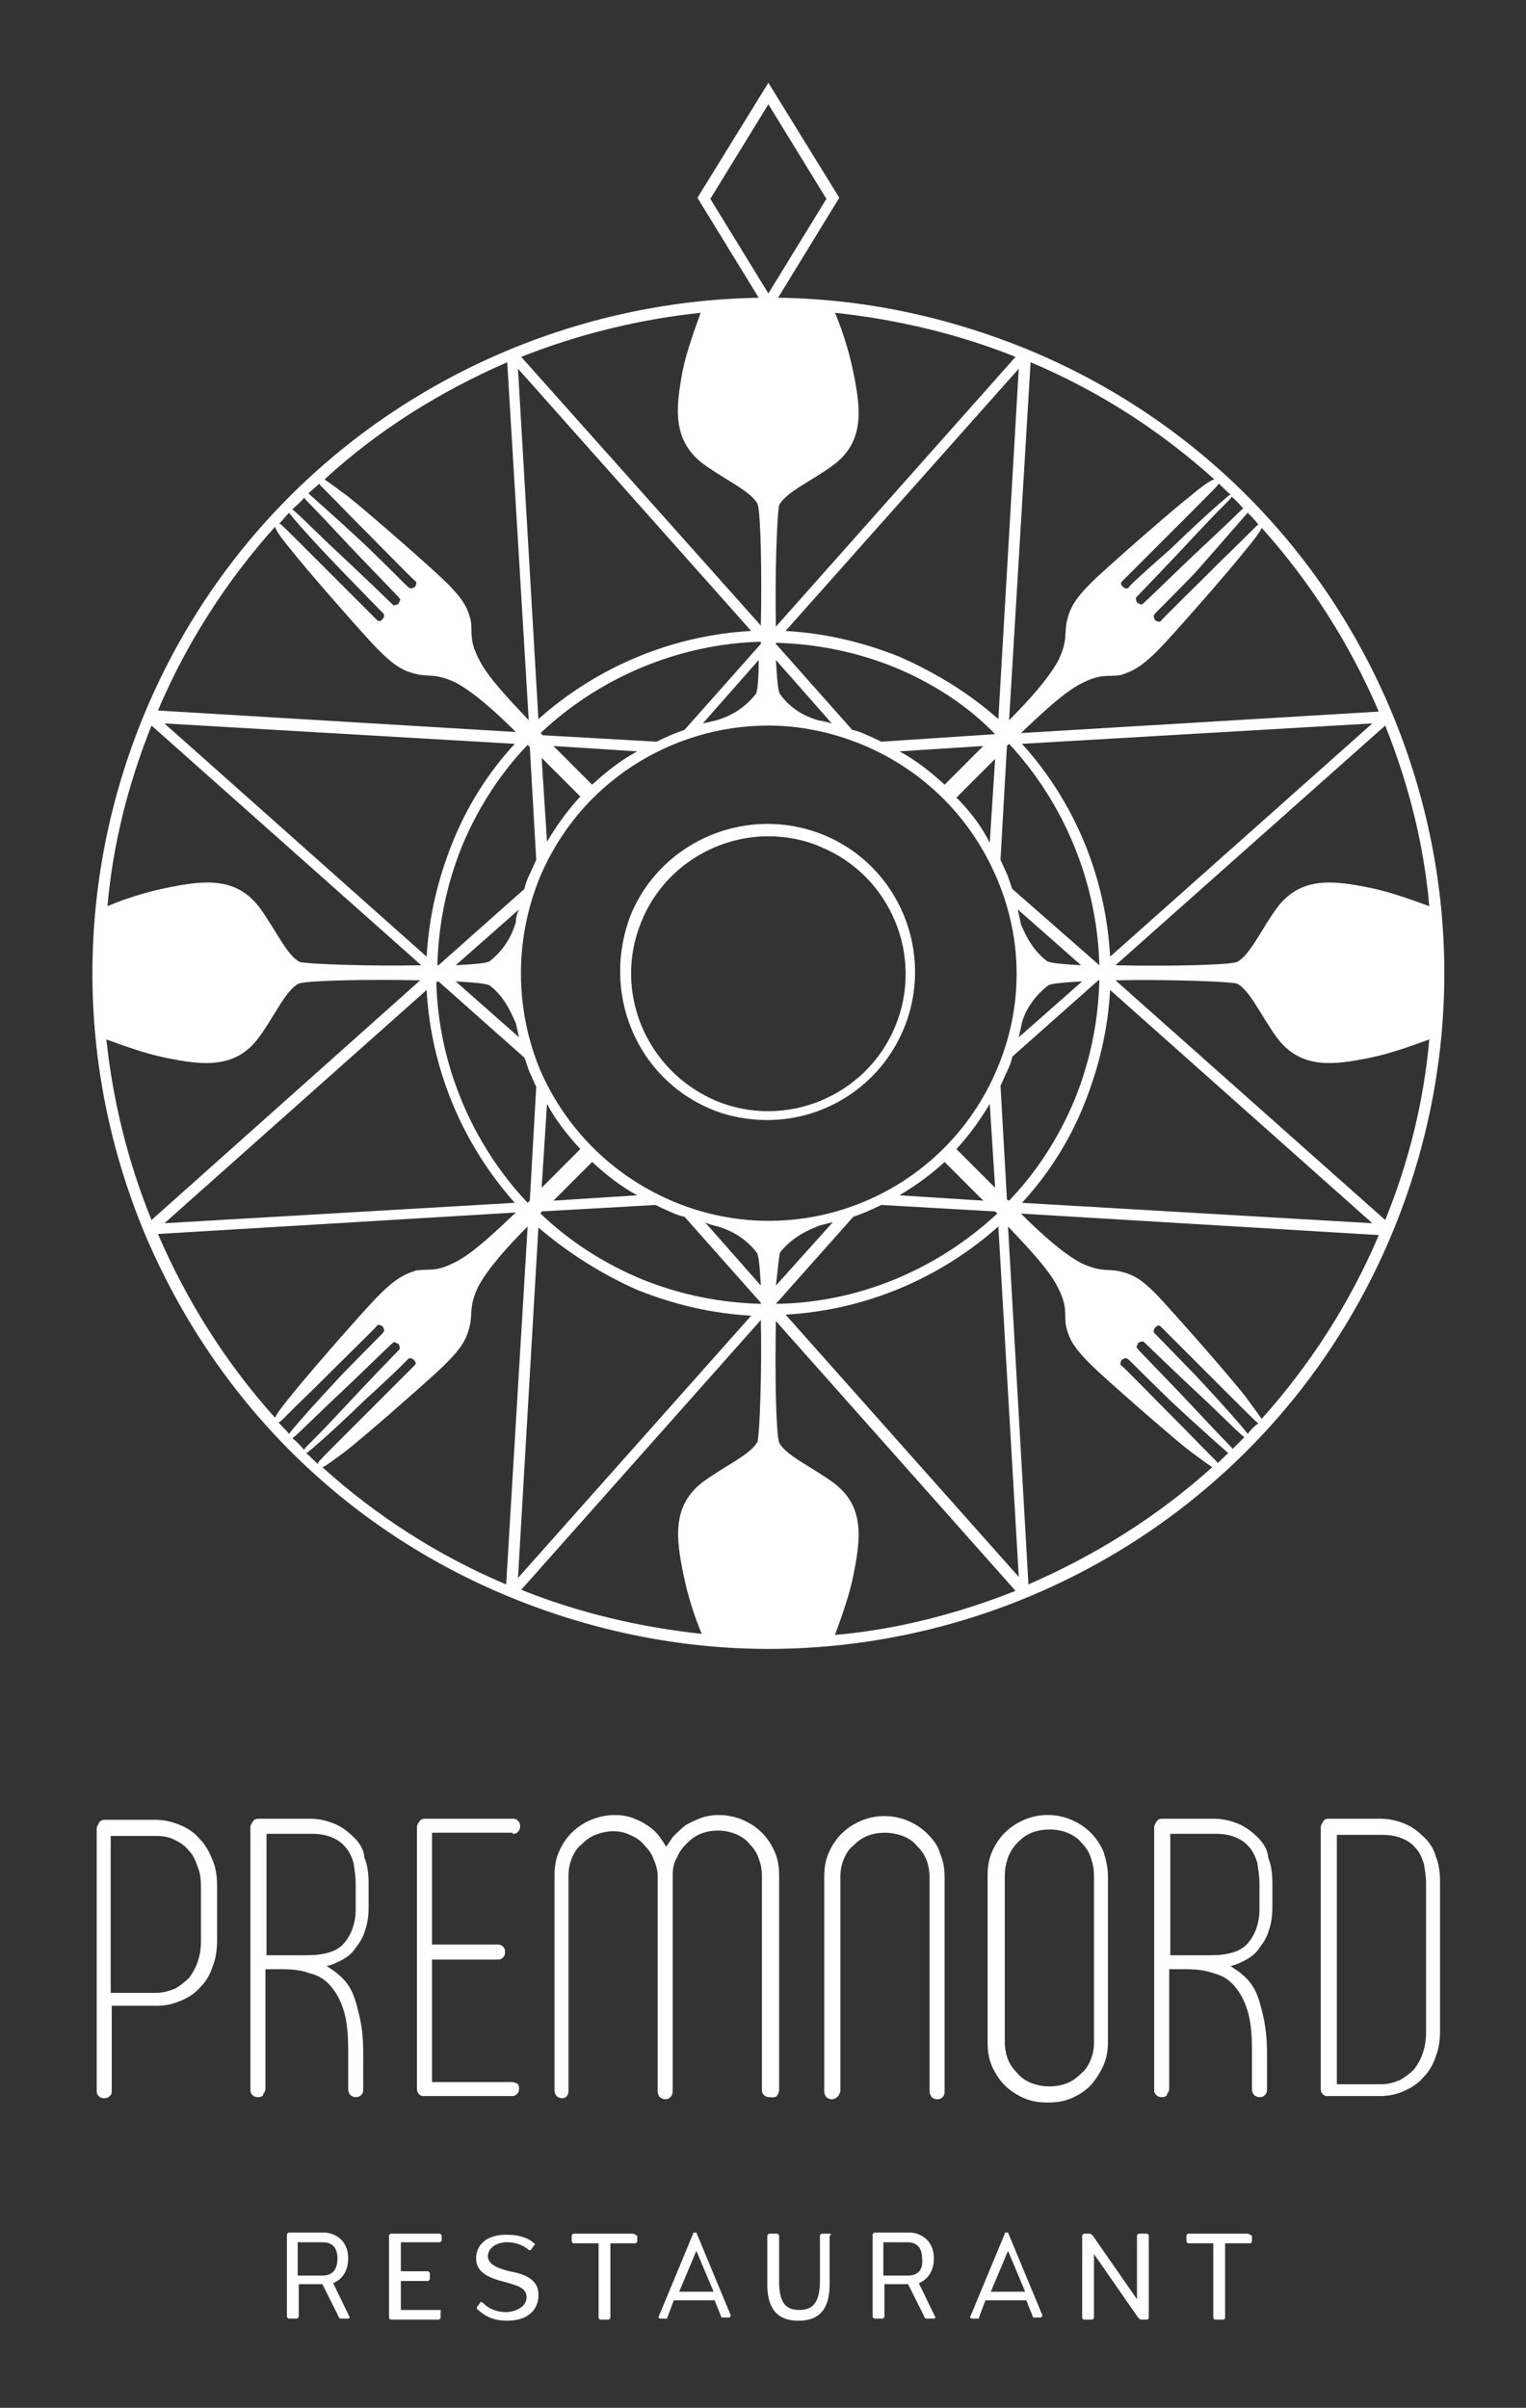
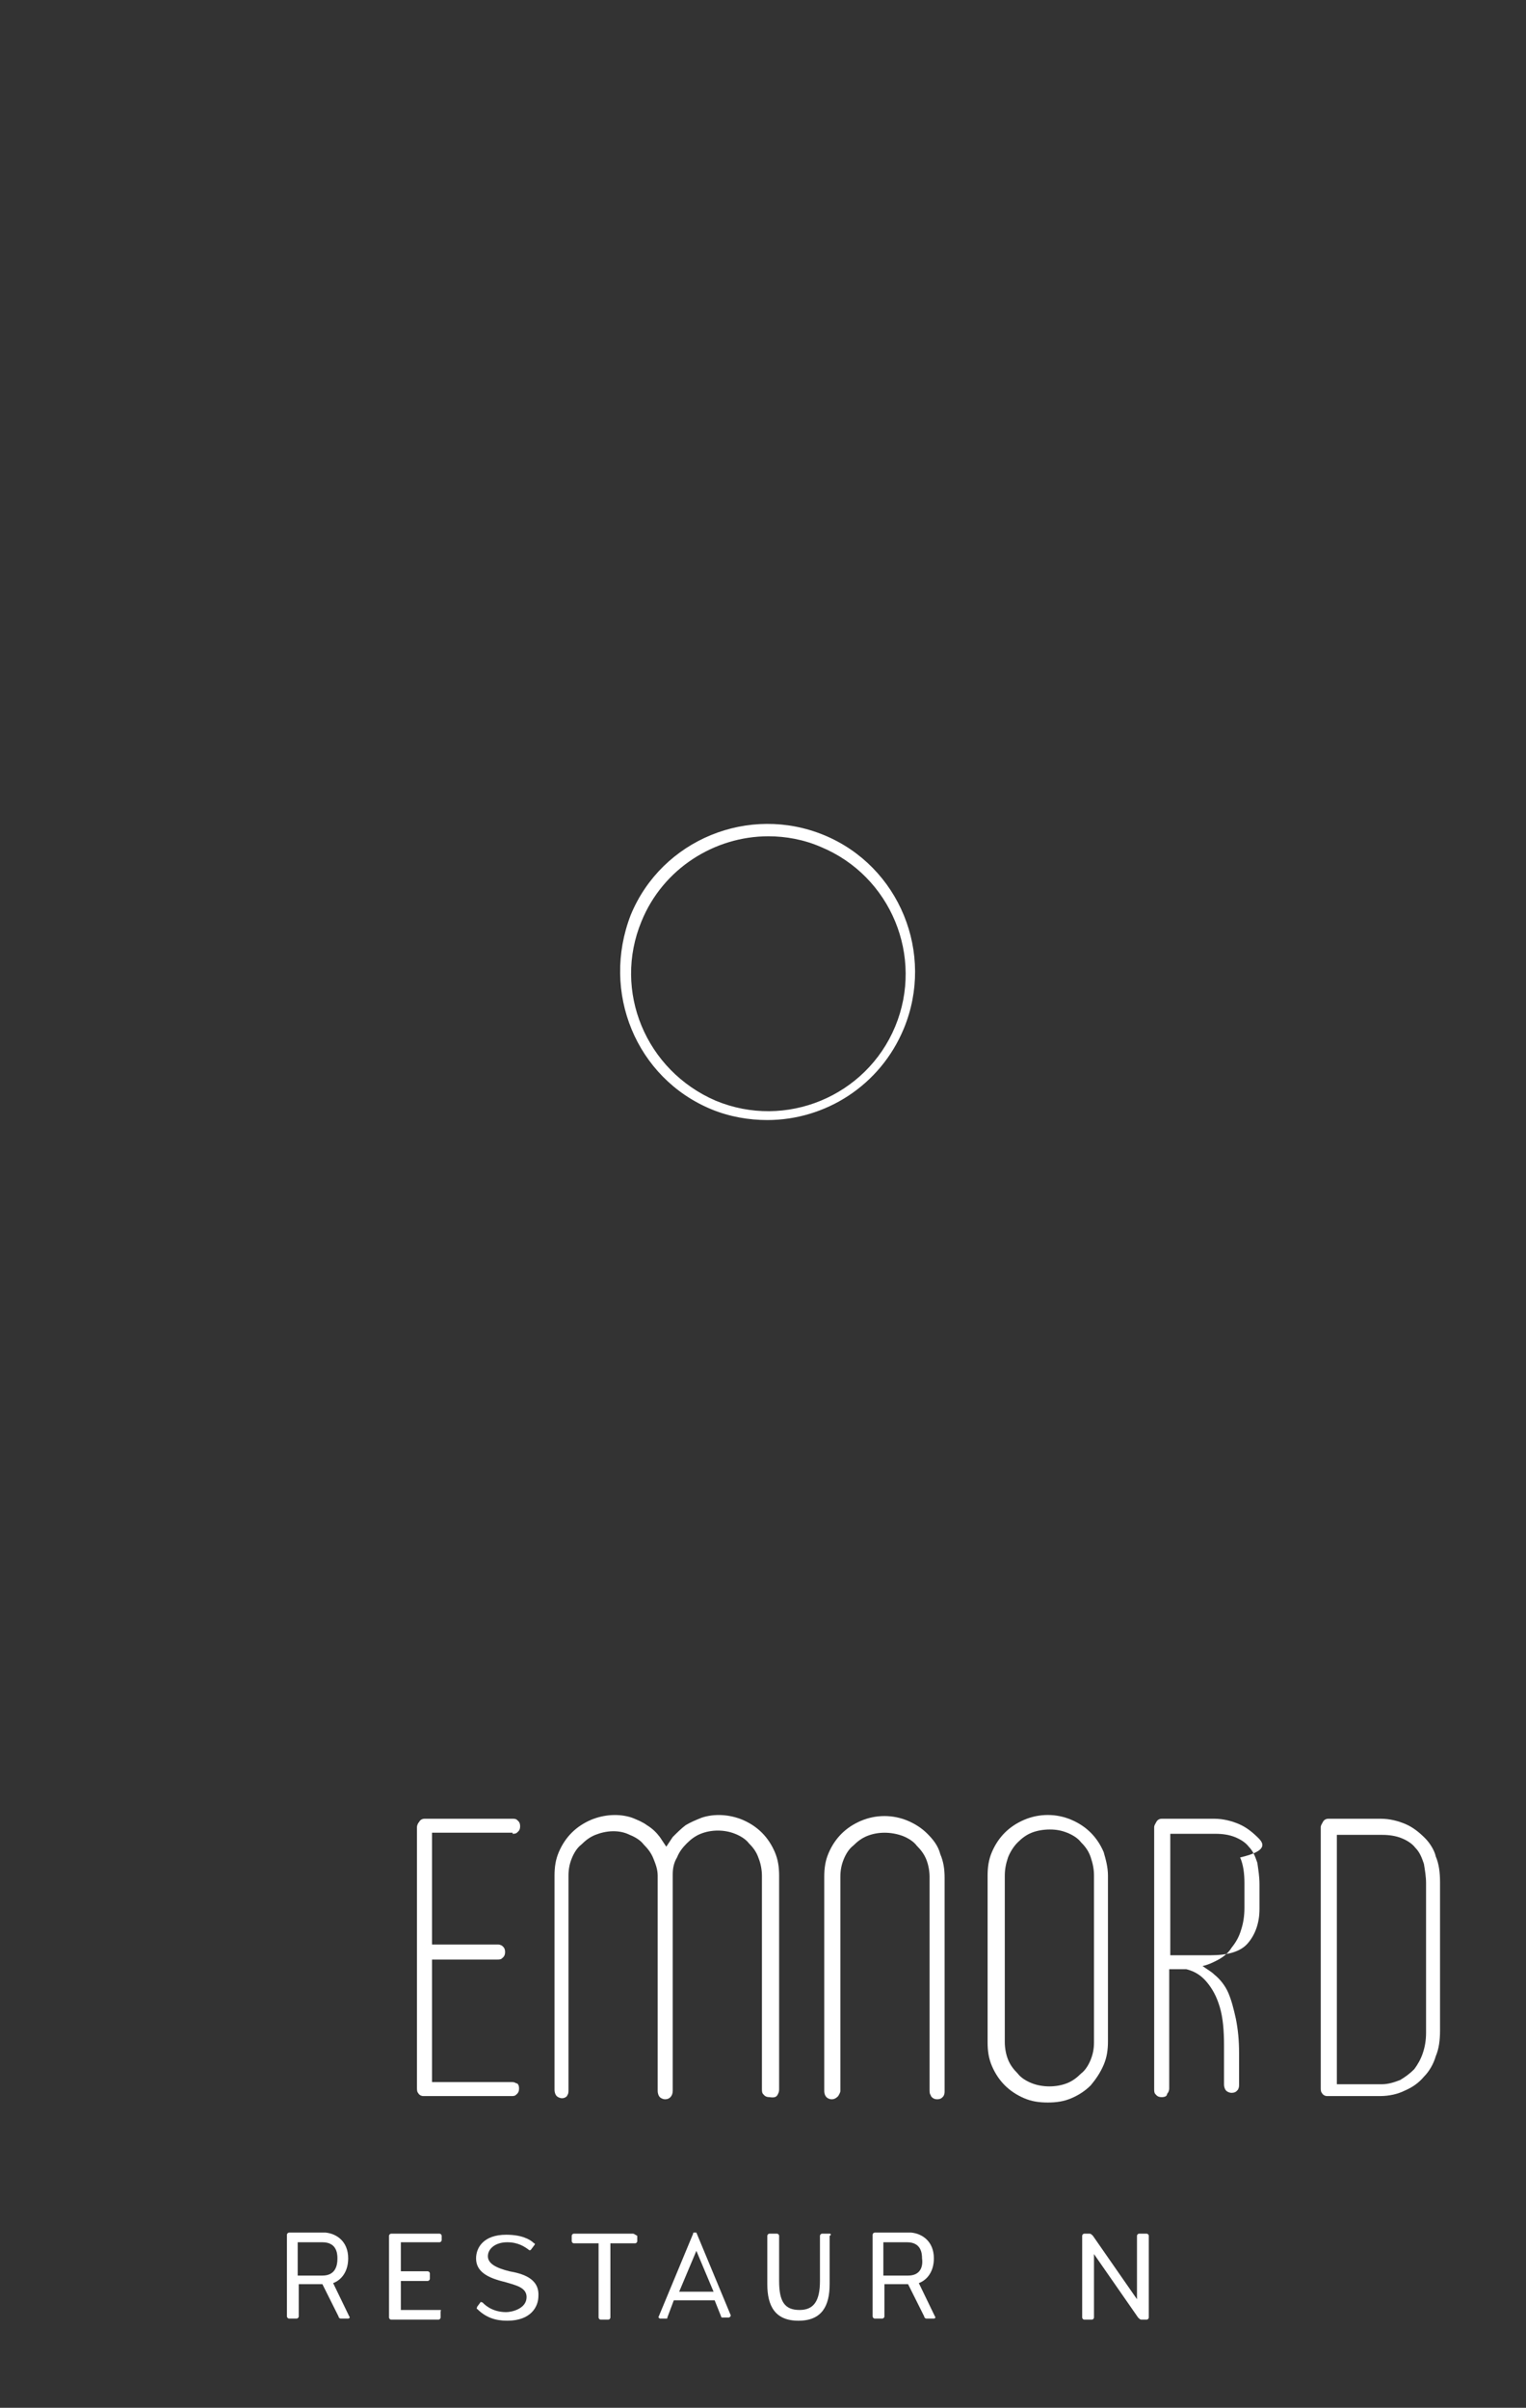
<svg xmlns="http://www.w3.org/2000/svg" version="1.1" id="logo" x="0px" y="0px" viewBox="0 0 142 224" style="enable-background:new 0 0 142 224;" xml:space="preserve">
  <rect x="0" y="0" width="142" height="224" fill="#333333" stroke="none" />
  <g id="illus">
    <path style="fill:#FFFFFF;" d="M66.2,103.2c1.7,0.7,3.5,1,5.2,1c5.4,0,10.5-3.2,12.7-8.5c2.9-7-0.4-15.1-7.4-18s-15.1,0.4-18,7.4   C55.9,92.3,59.2,100.3,66.2,103.2 M59.7,85.7c2-4.9,6.8-7.9,11.8-7.9c1.6,0,3.3,0.3,4.9,1c6.5,2.7,9.6,10.2,6.9,16.7   c-2.7,6.5-10.2,9.6-16.7,6.9C60.1,99.6,57,92.2,59.7,85.7" />
-     <path style="fill:#FFFFFF;" d="M47.5,148.6c7.8,3.2,16,4.8,24,4.8c24.7,0,48.1-14.6,58.1-38.8c6.4-15.5,6.4-32.6,0-48.1   c-6.4-15.5-18.5-27.6-34-34c-7.6-3.1-15.4-4.7-23.2-4.8l5.7-9.3L71.5,7.7l-6.6,10.7l5.7,9.3c-24.3,0.4-47.3,14.9-57.2,38.8   C7,82,7,99.1,13.4,114.6C19.9,130.1,31.9,142.2,47.5,148.6 M26.9,47.7c0.1,0.2,1.9,2.3,5,5.5s3.6,3.7,3.8,3.9   c0.1,0.2,0,0.4-0.1,0.5s-0.3,0.3-0.5,0.1c-0.1-0.1-2.9-2.9-5.8-5.8c-2.9-2.9-3.1-3.1-3.3-3.2l0,0C26.3,48.4,26.6,48,26.9,47.7    M27.2,51.3c1.1,1.4,5,5.9,7.2,8.3c2.2,2.4,3.1,2.8,4.3,3.1s1.8-0.1,3.7,0.8c1.7,0.9,3.8,2.8,5.6,4.6l-33.3-2   c2.7-6.4,6.5-12.2,10.9-17.1C25.7,49.4,26.2,50.1,27.2,51.3 M116.1,47.7c0.3,0.3,0.7,0.7,1,1.1l0,0c-0.2,0.1-0.4,0.4-3.3,3.2   c-2.9,2.9-5.7,5.6-5.8,5.8c-0.1,0.1-0.4,0-0.5-0.1s-0.2-0.4-0.1-0.5c0.1-0.2,0.7-0.7,3.8-3.9C114.2,49.9,116,47.8,116.1,47.7   L116.1,47.7 M108.6,59.6c2.2-2.4,6.1-6.9,7.2-8.3c1-1.2,1.5-1.9,1.6-2.2c4.5,5,8.2,10.8,10.9,17.1l-33.3,2c1.9-1.8,4-3.8,5.6-4.6   c1.9-1,2.5-0.6,3.7-0.8C105.5,62.4,106.4,62,108.6,59.6 M26.9,133.4c-0.3-0.4-0.7-0.7-1-1.1H26c0.2-0.1,0.4-0.4,3.3-3.2   c2.9-2.9,5.7-5.6,5.8-5.8c0.1-0.1,0.4,0,0.5,0.1s0.2,0.4,0.1,0.5c-0.1,0.2-0.7,0.7-3.8,3.9C28.8,131.1,27,133.2,26.9,133.4   L26.9,133.4 M34.4,121.4c-2.2,2.4-6.1,6.9-7.2,8.3c-1,1.2-1.5,1.9-1.6,2.2c-4.5-5-8.2-10.8-10.9-17.1l33.3-2   c-1.9,1.8-4,3.8-5.6,4.6c-1.9,1-2.5,0.6-3.7,0.8C37.5,118.6,36.6,119,34.4,121.4 M89,74.2l3.6-3.6l-0.5,7.8   C91.3,76.8,90.2,75.4,89,74.2 M87.9,73c-1.3-1.2-2.7-2.3-4.2-3.1l7.8-0.5L87.9,73z M92.6,68.3L82,69c-0.4-0.2-0.8-0.4-1.3-0.6   c-0.4-0.2-0.9-0.4-1.4-0.5l-7.1-8v-0.1l0,0c3.7,0.1,7.4,0.8,11.1,2.3C86.9,63.6,90.1,65.7,92.6,68.3L92.6,68.3z M70.3,64.6   c-1.2,1.5-2.6,2.1-3.6,2.4c-0.4,0.1-0.8,0.2-1.3,0.3l5.2-5.9C70.6,63.1,70.5,64.4,70.3,64.6 M76.1,67c-1-0.3-2.4-0.9-3.5-2.4   c-0.2-0.2-0.3-1.5-0.4-3.2l5.2,5.9C77.1,67.2,76.6,67.1,76.1,67 M70.8,59.9l-7.1,8c-0.9,0.3-1.8,0.7-2.6,1.1l-10.6-0.6l-0.2-0.2   c5.5-5.2,12.9-8.3,20.5-8.5C70.8,59.8,70.8,59.8,70.8,59.9 M55.1,73l-3.6-3.6l7.8,0.5C57.8,70.7,56.4,71.8,55.1,73 M54,74.1   c-1.2,1.3-2.2,2.7-3.1,4.2l-0.5-7.8L54,74.1z M50.2,81.7c3.7-8.9,12.3-14.2,21.3-14.2c2.9,0,5.9,0.6,8.8,1.8   c5.7,2.4,10.1,6.8,12.5,12.5s2.4,11.9,0,17.6c-4.9,11.7-18.3,17.3-30.1,12.4c-5.7-2.4-10.1-6.8-12.5-12.4   C47.9,93.7,47.9,87.4,50.2,81.7 M95.1,95.1c0.3-1,1-2.3,2.4-3.4c0.2-0.2,1.5-0.3,3.2-0.4l-5.9,5.2C94.9,96.1,95,95.6,95.1,95.1    M97.4,89.4c-1.4-1.1-2-2.5-2.4-3.4c-0.1-0.5-0.2-1-0.3-1.4l5.9,5.2C98.9,89.7,97.7,89.6,97.4,89.4 M54,106.9l-3.6,3.6l0.5-7.8   C51.7,104.2,52.8,105.6,54,106.9 M55.1,108.1c1.3,1.2,2.7,2.3,4.2,3.1l-7.8,0.5L55.1,108.1z M50.4,112.7l10.6-0.6   c0.4,0.2,0.8,0.4,1.3,0.6c0.4,0.2,0.9,0.4,1.4,0.5l7.1,8c0,0.1,0,0.1,0,0.1l0,0c-3.7-0.1-7.4-0.8-11.1-2.3   c-3.6-1.5-6.8-3.6-9.4-6.1L50.4,112.7z M72.6,116.5c1.2-1.5,2.7-2.1,3.7-2.5c0.4-0.1,0.8-0.2,1.2-0.3l-5.3,5.9   C72.4,117.9,72.5,116.7,72.6,116.5 M66.8,114.1c1,0.3,2.4,0.9,3.6,2.4c0.2,0.2,0.3,1.4,0.4,3.1l-5.2-5.9   C65.9,113.9,66.4,114,66.8,114.1 M72.2,121.3L72.2,121.3l7.2-8.1c0.9-0.3,1.8-0.7,2.6-1.1l10.6,0.6l0.2,0.2   C87.2,118.1,79.9,121.2,72.2,121.3L72.2,121.3z M87.9,108.1l3.6,3.6l-7.8-0.5C85.2,110.3,86.6,109.3,87.9,108.1 M89,106.9   c1.2-1.3,2.2-2.7,3.1-4.2l0.5,7.8L89,106.9z M48,95.2c0.1,0.4,0.2,0.9,0.3,1.3l-5.9-5.2c1.7,0.1,2.9,0.2,3.2,0.4   C47,92.8,47.6,94.3,48,95.2 M48,85.8c-0.3,1-0.9,2.4-2.4,3.6c-0.2,0.2-1.4,0.3-3.2,0.4l5.9-5.2C48.1,85,48,85.4,48,85.8 M40.8,91.3   l8,7.1c0.2,0.5,0.3,0.9,0.5,1.4c0.2,0.4,0.4,0.9,0.6,1.3l-0.6,10.6l-0.2,0.2c-5.2-5.5-8.3-12.9-8.5-20.5l0,0   C40.7,91.3,40.8,91.3,40.8,91.3 M59.3,120c3.5,1.4,7,2.2,10.6,2.4l-21.7,24.4l1.9-32.6C52.8,116.5,55.9,118.5,59.3,120 M92.9,114.1   l1.9,32.6l-21.7-24.4C80.4,121.9,87.4,119,92.9,114.1 M93.7,111.6L93.1,101c0.2-0.4,0.4-0.9,0.6-1.3s0.4-0.9,0.5-1.4l8-7.1h0.1l0,0   c-0.1,3.7-0.8,7.4-2.3,11.1c-1.5,3.6-3.6,6.8-6.1,9.4L93.7,111.6z M102.3,89.8L102.3,89.8l-8.1-7.1c-0.2-0.5-0.3-0.9-0.5-1.4   c-0.2-0.4-0.4-0.9-0.6-1.3l0.6-10.6l0.2-0.2C99.1,74.8,102.1,82.2,102.3,89.8L102.3,89.8z M83.7,61.1c-3.5-1.4-7-2.2-10.6-2.4   l21.7-24.4l-1.9,32.6C90.2,64.5,87.1,62.6,83.7,61.1 M50.1,66.9l-1.9-32.6l21.7,24.4C62.6,59.1,55.6,62,50.1,66.9 M49.3,69.5   L49.9,80c-0.2,0.4-0.4,0.9-0.6,1.3c-0.2,0.4-0.4,0.9-0.5,1.4l-8,7.1h-0.1l0,0c0.1-3.7,0.8-7.4,2.3-11.1c1.5-3.6,3.6-6.8,6.1-9.4   L49.3,69.5z M47.9,111.9l-32.6,1.9l24.4-21.7C40.1,99.4,43,106.4,47.9,111.9 M38,126.4c0.2-0.1,0.4,0,0.5,0.1s0.3,0.3,0.1,0.5   c-0.1,0.1-2.9,2.9-5.8,5.8c-2.9,2.9-3.1,3.1-3.2,3.3v0.1c-0.4-0.3-0.7-0.7-1.1-1l0,0c0.2-0.1,2.3-1.9,5.5-5   C37.4,127.1,37.9,126.5,38,126.4 M32.3,134.9c1.4-1.1,5.9-5,8.3-7.2c2.4-2.2,2.8-3.1,3.1-4.3c0.3-1.2-0.1-1.8,0.8-3.7   c0.9-1.7,2.8-3.8,4.6-5.6l-2,33.3C40.7,144.7,35,141,30,136.5C30.3,136.4,31.1,135.8,32.3,134.9 M70.8,122.8   c0.1,4.7-0.1,10.4-0.3,11.3c-0.6,1.2-3.1,2.3-5,3.7c-3,2.2-2.6,5.3-1.9,8.7c0.4,2,1.1,4.1,1.7,5.5c-5.6-0.6-11.3-1.9-16.8-4.1   L70.8,122.8z M77.5,137.9c-1.9-1.4-4.4-2.5-5-3.7c-0.3-0.9-0.4-6.6-0.3-11.3L94.5,148c-5.3,2.1-11,3.6-16.8,4.1   c0.5-1.4,1.3-3.5,1.7-5.5C80.1,143.1,80.5,140.1,77.5,137.9 M93.8,114.1c1.8,1.9,3.8,4,4.6,5.6c1,1.9,0.6,2.5,0.8,3.7   c0.3,1.2,0.7,2.1,3.1,4.3c2.4,2.2,6.9,6.1,8.3,7.2c1.2,0.9,1.9,1.4,2.2,1.6c-5.1,4.6-10.9,8.2-17.1,10.9L93.8,114.1z M113.3,136.1   c-0.1-0.2-0.4-0.4-3.2-3.3c-2.9-2.9-5.6-5.7-5.8-5.8c-0.1-0.1,0-0.4,0.1-0.5s0.4-0.2,0.5-0.1c0.2,0.1,0.7,0.7,3.9,3.8   c3.2,3,5.3,4.8,5.5,5C114,135.4,113.7,135.8,113.3,136.1L113.3,136.1z M104.3,118.3c-1.2-0.3-1.8,0.1-3.7-0.8   c-1.7-0.9-3.8-2.8-5.6-4.6l33.3,2c-2.7,6.4-6.5,12.2-10.9,17.1c-0.2-0.3-0.7-1-1.6-2.2c-1.1-1.4-5-5.9-7.2-8.3   C106.4,119,105.5,118.6,104.3,118.3 M95.1,111.9c2.4-2.6,4.4-5.7,5.8-9.2s2.2-7,2.4-10.6l24.4,21.7L95.1,111.9z M95.1,69.2   l32.6-1.9L103.3,89C102.9,81.6,100,74.6,95.1,69.2 M105,54.7c-0.2,0.1-0.4,0-0.5-0.1s-0.3-0.3-0.1-0.5c0.1-0.1,2.9-2.9,5.8-5.8   c2.9-2.9,3.1-3.1,3.2-3.3l0,0c0.4,0.3,0.7,0.7,1.1,1l0,0c-0.2,0.1-2.3,1.9-5.5,5C105.6,54,105.1,54.5,105,54.7 M110.7,46.2   c-1.4,1.1-5.9,5-8.3,7.2s-2.8,3.1-3.1,4.3c-0.3,1.2,0.1,1.8-0.8,3.7c-0.9,1.7-2.8,3.8-4.6,5.6l2-33.3c6.4,2.7,12.1,6.4,17.1,10.9   C112.6,44.7,111.9,45.2,110.7,46.2 M72.2,58.3c-0.1-4.7,0.1-10.4,0.3-11.3c0.6-1.2,3.1-2.3,5-3.7c3-2.2,2.6-5.3,1.9-8.7   c-0.4-2-1.1-4.1-1.7-5.5c5.6,0.6,11.3,1.9,16.8,4.1L72.2,58.3z M65.5,43.2c1.9,1.4,4.4,2.5,5,3.7c0.3,0.9,0.4,6.6,0.3,11.3   l-22.3-25c5.3-2.1,11-3.5,16.7-4.1c-0.5,1.4-1.3,3.5-1.7,5.5C62.9,37.9,62.5,41,65.5,43.2 M49.2,67c-1.8-1.9-3.8-4-4.6-5.6   c-1-1.9-0.6-2.5-0.8-3.7c-0.3-1.2-0.7-2.1-3.1-4.3c-2.4-2.2-6.9-6.1-8.3-7.2c-1.2-0.9-1.9-1.4-2.2-1.6c5-4.6,10.8-8.2,17-10.9   L49.2,67z M29.7,45c0.1,0.2,0.4,0.4,3.2,3.3c2.9,2.9,5.6,5.7,5.8,5.8c0.1,0.1,0,0.4-0.1,0.5s-0.4,0.2-0.5,0.1   c-0.2-0.1-0.7-0.7-3.9-3.8c-3.2-3-5.3-4.8-5.5-5C29,45.6,29.4,45.3,29.7,45L29.7,45z M47.9,69.2c-2.4,2.6-4.4,5.7-5.8,9.2   c-1.4,3.5-2.2,7-2.4,10.6L15.3,67.3L47.9,69.2z M14.1,113.5c-2.2-5.4-3.6-11.1-4.2-16.8c1.4,0.5,3.5,1.3,5.5,1.7   c3.4,0.7,6.5,1.1,8.7-1.9c1.4-1.9,2.5-4.4,3.7-5c0.9-0.3,6.6-0.4,11.3-0.3L14.1,113.5z M27.2,133.8   C27.3,133.7,27.3,133.8,27.2,133.8c0.2-0.1,0.6-0.5,3.4-3.2c2.9-2.7,5.8-5.6,6-5.7c0.1-0.1,0.2,0,0.4,0.1l0,0c0,0,0,0,0.1,0l0,0   l0,0c0,0,0,0,0,0.1l0,0c0.1,0.1,0.1,0.3,0.1,0.4c-0.1,0.1-3,3.1-5.7,6s-3.2,3.2-3.2,3.4l0,0C27.9,134.4,27.6,134.1,27.2,133.8    M114.7,134.8c-0.1-0.2-0.5-0.5-3.2-3.4s-5.6-5.8-5.7-6c-0.1-0.1,0-0.2,0.1-0.4l0,0c0,0,0,0,0-0.1l0,0l0,0c0,0,0,0,0.1,0l0,0   c0.1-0.1,0.3-0.1,0.4-0.1c0.1,0.1,3.1,3,6,5.7c2.8,2.7,3.2,3.1,3.4,3.2C115.4,134.1,115.1,134.4,114.7,134.8 M116.1,133.4   c-0.1-0.2-1.9-2.3-4.9-5.5c-3.1-3.2-3.6-3.7-3.8-3.9c-0.1-0.2,0-0.4,0.1-0.5s0.3-0.3,0.5-0.1c0.1,0.1,2.9,2.9,5.8,5.8   c2.9,2.9,3.1,3.1,3.3,3.2l0,0C116.7,132.7,116.4,133,116.1,133.4 M128.9,113.5l-25.1-22.3c4.7-0.1,10.4,0.1,11.3,0.3   c1.2,0.6,2.3,3.1,3.7,5c2.2,3,5.3,2.6,8.7,1.9c2-0.4,4.1-1.2,5.5-1.7C132.5,102.4,131.1,108.1,128.9,113.5 M133,84.3   c-1.4-0.5-3.5-1.3-5.5-1.7c-3.4-0.7-6.5-1.1-8.7,1.9c-1.4,1.9-2.5,4.4-3.7,5c-0.9,0.3-6.6,0.4-11.3,0.3l25.1-22.3   C131.1,73,132.5,78.6,133,84.3 M115.7,47.3L115.7,47.3c-0.2,0.1-0.5,0.5-3.4,3.2s-5.8,5.6-6,5.7c-0.1,0.1-0.2,0-0.4-0.1l0,0   c0,0,0,0-0.1,0l0,0l0,0c0,0,0,0,0-0.1l0,0c-0.1-0.1-0.1-0.3-0.1-0.4c0.1-0.1,3-3.1,5.7-6s3.2-3.2,3.2-3.4l0,0   C115.1,46.6,115.4,47,115.7,47.3 M71.5,9.7l5.4,8.8l-5.4,8.8l-5.4-8.8L71.5,9.7z M28.3,46.3c0.1,0.2,0.6,0.6,3.2,3.4   c2.7,2.9,5.6,5.8,5.7,6c0.1,0.1,0,0.2-0.1,0.4l0,0c0,0,0,0,0,0.1l0,0l0,0c0,0,0,0-0.1,0l0,0c-0.1,0.1-0.3,0.1-0.4,0.1   c-0.1-0.1-3.1-3-6-5.7c-2.8-2.7-3.2-3.1-3.4-3.2C27.6,47,28,46.7,28.3,46.3 M14.1,67.5l25.1,22.3c-4.7,0.1-10.4-0.1-11.3-0.3   c-1.2-0.6-2.3-3.1-3.7-5c-2.2-3-5.3-2.6-8.7-1.9c-2,0.4-4.1,1.1-5.5,1.7C10.5,78.6,11.9,73,14.1,67.5" />
  </g>
  <g id="premnord">
    <path style="fill:#FFFFFF;" d="M132.6,171c-0.5-0.5-1.1-1-1.8-1.3s-1.5-0.5-2.3-0.5h-4.9c-0.2,0-0.4,0.1-0.5,0.3s-0.2,0.3-0.2,0.5   v24.2c0,0.2,0,0.4,0.1,0.5c0.1,0.2,0.3,0.3,0.5,0.3h4.9c0.9,0,1.7-0.2,2.3-0.5c0.7-0.3,1.3-0.7,1.8-1.3c0.5-0.5,0.9-1.2,1.1-1.9   c0.3-0.7,0.4-1.5,0.4-2.4v-13.8c0-0.9-0.1-1.7-0.4-2.4C133.5,172.2,133.1,171.5,132.6,171 M132.7,175.2v13.9c0,0.7-0.1,1.3-0.3,1.9   c-0.2,0.6-0.5,1.1-0.8,1.5c-0.4,0.4-0.8,0.7-1.3,1c-0.5,0.2-1.1,0.4-1.7,0.4h-4.2v-23.2h4.2c0.7,0,1.3,0.1,1.8,0.3s1,0.5,1.3,0.9   c0.4,0.4,0.6,0.9,0.8,1.5C132.6,174,132.7,174.6,132.7,175.2" />
-     <path style="fill:#FFFFFF;" d="M18.6,171.1c-0.5-0.6-1.1-1-1.8-1.3c-0.7-0.3-1.5-0.5-2.3-0.5H9.7c-0.2,0-0.4,0.1-0.5,0.3   S9,169.9,9,170.2v24.2c0,0.2,0,0.4,0.1,0.5s0.2,0.3,0.6,0.3c0.4,0,0.5-0.2,0.6-0.3s0.1-0.3,0.1-0.5v-7.8h4.2c0.9,0,1.6-0.2,2.3-0.5   s1.3-0.7,1.8-1.3c0.5-0.5,0.9-1.2,1.1-1.9c0.3-0.7,0.4-1.6,0.4-2.4v-5c0-0.9-0.1-1.7-0.4-2.4C19.5,172.3,19.1,171.6,18.6,171.1    M18.7,175.5v5.1c0,0.7-0.1,1.3-0.3,1.9c-0.2,0.6-0.5,1.1-0.8,1.5c-0.4,0.4-0.8,0.7-1.3,1c-0.5,0.2-1.1,0.4-1.8,0.4h-4.2v-14.6h4.2   c0.7,0,1.3,0.1,1.8,0.4c0.5,0.2,1,0.6,1.3,1c0.4,0.4,0.6,0.9,0.8,1.5C18.6,174.1,18.7,174.8,18.7,175.5" />
-     <path style="fill:#FFFFFF;" d="M33,171c-0.5-0.5-1.1-1-1.8-1.3c-0.7-0.3-1.5-0.5-2.3-0.5H24c-0.2,0-0.4,0.1-0.5,0.3   s-0.2,0.3-0.2,0.5v24.3c0,0.2,0,0.4,0.1,0.5s0.2,0.3,0.6,0.3c0.3,0,0.5-0.1,0.5-0.3c0.1-0.1,0.2-0.3,0.2-0.5v-11.1h1.6   c1,0,1.8,0.1,2.6,0.4c0.8,0.2,1.4,0.6,1.9,1.2c0.5,0.6,0.9,1.3,1.2,2.3c0.3,1,0.4,2.2,0.4,3.6v3.6c0,0.3,0.1,0.5,0.2,0.6   c0.1,0.1,0.3,0.2,0.5,0.2c0.4,0,0.5-0.2,0.6-0.3c0.1-0.2,0.1-0.3,0.1-0.5V191c0-1.2-0.1-2.3-0.3-3.2s-0.4-1.7-0.7-2.4   s-0.8-1.3-1.3-1.7c-0.3-0.3-0.7-0.5-1.1-0.8c0.5-0.1,0.9-0.3,1.3-0.5c0.6-0.3,1.1-0.7,1.4-1.2c0.4-0.5,0.7-1,0.9-1.7   c0.2-0.6,0.3-1.3,0.3-2v-2.3c0-0.9-0.1-1.7-0.4-2.4C33.9,172.2,33.5,171.5,33,171 M33.1,175.3v2.3c0,1.3-0.4,2.4-1.1,3.2   c-0.7,0.8-1.9,1.1-3.5,1.1h-3.7v-11.3H29c0.7,0,1.3,0.1,1.8,0.3s1,0.5,1.3,0.9c0.4,0.4,0.6,0.9,0.8,1.5   C33,174,33.1,174.6,33.1,175.3" />
    <path style="fill:#FFFFFF;" d="M47.7,170.6c0.1,0,0.3,0,0.4-0.1c0.1-0.1,0.3-0.2,0.3-0.6c0-0.4-0.2-0.5-0.3-0.6s-0.3-0.1-0.4-0.1   h-8.2c-0.2,0-0.4,0.1-0.5,0.3c-0.1,0.1-0.2,0.3-0.2,0.5v24.2c0,0.2,0,0.4,0.1,0.5c0.1,0.2,0.3,0.3,0.5,0.3h8.2c0.1,0,0.3,0,0.4-0.1   c0.1-0.1,0.3-0.2,0.3-0.6c0-0.3-0.1-0.5-0.3-0.5c-0.1-0.1-0.3-0.1-0.4-0.1h-7.4v-11.4h6.1c0.1,0,0.3,0,0.4-0.1   c0.1-0.1,0.3-0.2,0.3-0.6c0-0.4-0.2-0.5-0.3-0.6c-0.2-0.1-0.3-0.1-0.4-0.1h-6.1v-10.4h7.5V170.6z" />
    <path style="fill:#FFFFFF;" d="M72.4,194.8c0.1-0.2,0.1-0.3,0.1-0.5v-19.8c0-0.8-0.1-1.5-0.4-2.2s-0.7-1.3-1.2-1.8   s-1.1-0.9-1.8-1.2c-1.2-0.5-2.6-0.6-3.8-0.2c-0.5,0.2-1,0.4-1.5,0.7c-0.4,0.3-0.8,0.7-1.2,1.1c-0.2,0.3-0.4,0.6-0.6,0.9   c-0.2-0.3-0.4-0.6-0.6-0.9c-0.3-0.4-0.7-0.8-1.2-1.1c-0.4-0.3-0.9-0.5-1.4-0.7c-1.2-0.4-2.6-0.3-3.8,0.2c-0.7,0.3-1.3,0.7-1.8,1.2   s-0.9,1.1-1.2,1.8s-0.4,1.4-0.4,2.2v19.9c0,0.3,0.1,0.5,0.2,0.6c0.1,0.1,0.3,0.2,0.5,0.2c0.3,0,0.5-0.2,0.5-0.3   c0.1-0.1,0.1-0.3,0.1-0.5v-19.9c0-0.6,0.1-1.1,0.3-1.6s0.5-1,0.9-1.3c0.4-0.4,0.8-0.7,1.3-0.9c1-0.4,2.2-0.5,3.2,0   c0.5,0.2,1,0.5,1.3,0.9c0.4,0.4,0.7,0.8,0.9,1.3s0.4,1,0.4,1.6v20c0,0.3,0.1,0.5,0.2,0.6c0.1,0.1,0.3,0.2,0.5,0.2   c0.4,0,0.7-0.3,0.7-0.8v-19.9v-0.2c0-0.6,0.1-1.1,0.4-1.6c0.2-0.5,0.5-0.9,0.9-1.3c0.4-0.4,0.8-0.7,1.3-0.9c1-0.4,2.2-0.4,3.2,0   c0.5,0.2,1,0.5,1.3,0.9c0.4,0.4,0.7,0.8,0.9,1.4c0.2,0.5,0.3,1.1,0.3,1.6v19.8c0,0.2,0,0.4,0.1,0.5s0.2,0.3,0.6,0.3   C72.2,195.2,72.3,195,72.4,194.8" />
    <path style="fill:#FFFFFF;" d="M86.3,170.6c-0.5-0.5-1.1-0.9-1.8-1.2c-1.4-0.6-3-0.6-4.4,0c-0.7,0.3-1.3,0.7-1.8,1.2   s-0.9,1.1-1.2,1.8c-0.3,0.7-0.4,1.4-0.4,2.2v19.9c0,0.7,0.5,0.8,0.7,0.8c0.3,0,0.5-0.2,0.6-0.3c0.1-0.2,0.2-0.3,0.2-0.5v-19.9   c0-0.6,0.1-1.1,0.3-1.6c0.2-0.5,0.5-1,0.9-1.3c0.4-0.4,0.8-0.7,1.3-0.9c1-0.4,2.2-0.4,3.3,0c0.5,0.2,1,0.5,1.3,0.9   c0.4,0.4,0.7,0.8,0.9,1.3c0.2,0.5,0.3,1.1,0.3,1.6v19.8c0,0.2,0,0.4,0.1,0.5c0,0.1,0.2,0.4,0.6,0.4s0.5-0.2,0.6-0.3   c0.1-0.2,0.1-0.3,0.1-0.5v-19.8c0-0.8-0.1-1.5-0.4-2.2C87.3,171.7,86.8,171.1,86.3,170.6" />
    <path style="fill:#FFFFFF;" d="M102.7,192.1c0.3-0.7,0.4-1.4,0.4-2.2v-15.4c0-0.8-0.2-1.5-0.4-2.2c-0.3-0.7-0.7-1.3-1.2-1.8   s-1.1-0.9-1.8-1.2c-1.4-0.6-3-0.6-4.4,0c-0.7,0.3-1.3,0.7-1.8,1.2s-0.9,1.1-1.2,1.8c-0.3,0.7-0.4,1.4-0.4,2.2V190   c0,0.8,0.1,1.5,0.4,2.2s0.7,1.3,1.2,1.8s1.1,0.9,1.8,1.2c0.7,0.3,1.4,0.4,2.2,0.4c0.8,0,1.5-0.1,2.2-0.4c0.7-0.3,1.3-0.7,1.8-1.2   C102,193.4,102.4,192.8,102.7,192.1 M101.8,174.5V190c0,0.6-0.1,1.1-0.3,1.6c-0.2,0.5-0.5,1-0.9,1.3c-0.4,0.4-0.8,0.7-1.3,0.9   c-1,0.4-2.3,0.4-3.3,0c-0.5-0.2-1-0.5-1.3-0.9c-0.4-0.4-0.7-0.8-0.9-1.3c-0.2-0.5-0.3-1.1-0.3-1.6v-15.5c0-0.6,0.1-1.1,0.3-1.7   c0.2-0.5,0.5-1,0.9-1.4s0.8-0.7,1.3-0.9s1.1-0.3,1.7-0.3s1.1,0.1,1.6,0.3s1,0.5,1.3,0.9c0.4,0.4,0.7,0.8,0.9,1.4   S101.8,173.9,101.8,174.5" />
-     <path style="fill:#FFFFFF;" d="M117.1,171c-0.5-0.5-1.1-1-1.8-1.3c-0.7-0.3-1.5-0.5-2.3-0.5h-4.9c-0.2,0-0.4,0.1-0.5,0.3   s-0.2,0.3-0.2,0.5v24.3c0,0.2,0,0.4,0.1,0.5s0.2,0.3,0.6,0.3c0.3,0,0.5-0.1,0.5-0.3c0.1-0.1,0.2-0.3,0.2-0.5v-11.1h1.6   c1,0,1.8,0.1,2.6,0.4c0.8,0.2,1.4,0.6,1.9,1.2c0.5,0.6,0.9,1.3,1.2,2.3c0.3,1,0.4,2.2,0.4,3.6v3.6c0,0.3,0.1,0.5,0.2,0.6   s0.3,0.2,0.5,0.2c0.4,0,0.5-0.2,0.6-0.3c0.1-0.2,0.1-0.3,0.1-0.5V191c0-1.2-0.1-2.2-0.3-3.2c-0.2-0.9-0.4-1.7-0.7-2.4   c-0.3-0.7-0.8-1.3-1.3-1.7c-0.3-0.3-0.7-0.5-1.1-0.8c0.5-0.1,0.9-0.3,1.3-0.5c0.6-0.3,1.1-0.7,1.4-1.2c0.4-0.5,0.7-1,0.9-1.7   c0.2-0.6,0.3-1.3,0.3-2v-2.3c0-0.9-0.1-1.7-0.4-2.4C118,172.2,117.6,171.5,117.1,171 M117.2,175.3v2.3c0,1.3-0.4,2.4-1.1,3.2   s-1.9,1.1-3.5,1.1h-3.7v-11.3h4.2c0.7,0,1.3,0.1,1.8,0.3s1,0.5,1.3,0.9c0.4,0.4,0.6,0.9,0.8,1.5C117.1,174,117.2,174.6,117.2,175.3   " />
+     <path style="fill:#FFFFFF;" d="M117.1,171c-0.5-0.5-1.1-1-1.8-1.3c-0.7-0.3-1.5-0.5-2.3-0.5h-4.9c-0.2,0-0.4,0.1-0.5,0.3   s-0.2,0.3-0.2,0.5v24.3c0,0.2,0,0.4,0.1,0.5s0.2,0.3,0.6,0.3c0.3,0,0.5-0.1,0.5-0.3c0.1-0.1,0.2-0.3,0.2-0.5v-11.1h1.6   c0.8,0.2,1.4,0.6,1.9,1.2c0.5,0.6,0.9,1.3,1.2,2.3c0.3,1,0.4,2.2,0.4,3.6v3.6c0,0.3,0.1,0.5,0.2,0.6   s0.3,0.2,0.5,0.2c0.4,0,0.5-0.2,0.6-0.3c0.1-0.2,0.1-0.3,0.1-0.5V191c0-1.2-0.1-2.2-0.3-3.2c-0.2-0.9-0.4-1.7-0.7-2.4   c-0.3-0.7-0.8-1.3-1.3-1.7c-0.3-0.3-0.7-0.5-1.1-0.8c0.5-0.1,0.9-0.3,1.3-0.5c0.6-0.3,1.1-0.7,1.4-1.2c0.4-0.5,0.7-1,0.9-1.7   c0.2-0.6,0.3-1.3,0.3-2v-2.3c0-0.9-0.1-1.7-0.4-2.4C118,172.2,117.6,171.5,117.1,171 M117.2,175.3v2.3c0,1.3-0.4,2.4-1.1,3.2   s-1.9,1.1-3.5,1.1h-3.7v-11.3h4.2c0.7,0,1.3,0.1,1.8,0.3s1,0.5,1.3,0.9c0.4,0.4,0.6,0.9,0.8,1.5C117.1,174,117.2,174.6,117.2,175.3   " />
  </g>
  <g id="restaurant">
    <path style="fill:#FFFFFF;" d="M31,212.4c0.8-0.3,1.4-1.1,1.4-2.3c0-1.6-1.1-2.3-2.1-2.4h-2.7h-0.7c-0.1,0-0.2,0.1-0.2,0.2v7.6   c0,0.1,0.1,0.2,0.2,0.2h0.7c0.1,0,0.2-0.1,0.2-0.2v-3H30l1.5,3c0,0.1,0.1,0.2,0.2,0.2h0.7c0.1,0,0.2-0.1,0.1-0.2L31,212.4z    M30,211.7h-2.3v-3.1H30c1.3,0,1.4,1,1.4,1.5C31.4,210.8,31.2,211.7,30,211.7" />
    <path style="fill:#FFFFFF;" d="M40.9,214.9h-3.6v-2.7h2.5c0.1,0,0.2-0.1,0.2-0.2v-0.5c0-0.1-0.1-0.2-0.2-0.2h-2.5v-2.7h3.6   c0.1,0,0.2-0.1,0.2-0.2V208c0-0.1-0.1-0.2-0.2-0.2h-3.8h-0.7c-0.1,0-0.2,0.1-0.2,0.2v7.6c0,0.1,0.1,0.2,0.2,0.2h0.4h4   c0.1,0,0.2-0.1,0.2-0.2V215C41.1,214.9,41,214.9,40.9,214.9" />
    <path style="fill:#FFFFFF;" d="M47.4,211.3c-1.2-0.3-2-0.7-2-1.4s0.7-1.3,1.8-1.3c1,0,1.6,0.4,2,0.7c0.1,0.1,0.2,0,0.2,0l0.3-0.4   c0.1-0.1,0.1-0.2,0-0.2c-0.4-0.4-1.2-0.8-2.6-0.8c-2.1,0-2.8,1.2-2.8,2.2c0,1.2,1,1.8,2.7,2.2c1,0.3,2,0.5,2,1.4   c0,1.1-1.4,1.4-1.9,1.4c-1.4,0-2.1-0.8-2.2-0.9c-0.1,0-0.2-0.1-0.2,0l-0.3,0.4c0,0.1-0.1,0.2,0,0.2c0.8,0.8,1.7,1.1,2.8,1.1   c2.2,0,2.9-1.3,2.9-2.3C50.2,211.9,48.5,211.5,47.4,211.3" />
    <path style="fill:#FFFFFF;" d="M58.9,207.8h-2.4H56h-2.6c-0.1,0-0.2,0.1-0.2,0.2v0.5c0,0.1,0.1,0.2,0.2,0.2h2.3v6.9   c0,0.1,0.1,0.2,0.2,0.2h0.7c0.1,0,0.2-0.1,0.2-0.2v-6.9h2.3c0.1,0,0.2-0.1,0.2-0.2V208C59.1,207.9,59,207.8,58.9,207.8" />
    <path style="fill:#FFFFFF;" d="M64.9,207.7L64.9,207.7h-0.3c-0.1,0-0.1,0-0.1,0.1l-3.2,7.7c-0.1,0.1,0.1,0.2,0.1,0.2H62   c0.1,0,0.1,0,0.1-0.1l0.6-1.6h3.8l0.6,1.5c0,0.1,0.1,0.1,0.1,0.1h0.6c0.1,0,0.2-0.1,0.2-0.2l-3.2-7.7   C65.1,207.7,65,207.7,64.9,207.7 M63.2,213.2l1.6-3.8l1.6,3.8H63.2z" />
    <path style="fill:#FFFFFF;" d="M77.2,207.8h-0.7c-0.1,0-0.2,0.1-0.2,0.2v4.2c0,1.9-0.6,2.7-1.9,2.7c-1.4,0-1.9-0.8-1.9-2.7V208   c0-0.1-0.1-0.2-0.2-0.2h-0.7c-0.1,0-0.2,0.1-0.2,0.2v4.5c0,2,0.7,3.4,2.9,3.4c2.2,0,2.9-1.4,2.9-3.4V208   C77.4,207.9,77.3,207.8,77.2,207.8" />
    <path style="fill:#FFFFFF;" d="M85.5,212.4c0.8-0.3,1.4-1.1,1.4-2.3c0-1.6-1.1-2.3-2.1-2.4h-2.7h-0.7c-0.1,0-0.2,0.1-0.2,0.2v7.6   c0,0.1,0.1,0.2,0.2,0.2h0.7c0.1,0,0.2-0.1,0.2-0.2v-3h2.2l1.5,3c0,0.1,0.1,0.2,0.2,0.2h0.7c0.1,0,0.2-0.1,0.1-0.2L85.5,212.4z    M84.5,211.7h-2.3v-3.1h2.2c1.3,0,1.4,1,1.4,1.5C85.9,210.8,85.7,211.7,84.5,211.7" />
-     <path style="fill:#FFFFFF;" d="M93.9,207.7L93.9,207.7h-0.3c-0.1,0-0.1,0-0.1,0.1l-3.2,7.7c-0.1,0.1,0.1,0.2,0.1,0.2H91   c0.1,0,0.1,0,0.1-0.1l0.6-1.6h3.8l0.6,1.5c0,0.1,0.1,0.1,0.1,0.1h0.6c0.1,0,0.2-0.1,0.2-0.2l-3.2-7.7   C94.1,207.7,94,207.7,93.9,207.7 M92.2,213.2l1.6-3.8l1.6,3.8H92.2z" />
    <path style="fill:#FFFFFF;" d="M106.7,207.8H106c-0.1,0-0.2,0.1-0.2,0.2v5.9l-4.1-5.9c-0.1-0.1-0.2-0.2-0.3-0.2h-0.1h-0.4   c-0.1,0-0.2,0.1-0.2,0.2v7.6c0,0.1,0.1,0.2,0.2,0.2h0.7c0.1,0,0.2-0.1,0.2-0.2v-5.9l4.1,5.9c0.1,0.1,0.2,0.2,0.3,0.2h0.1h0.4   c0.1,0,0.2-0.1,0.2-0.2V208C106.9,207.9,106.8,207.8,106.7,207.8" />
-     <path style="fill:#FFFFFF;" d="M116.1,207.8h-2.4h-0.5h-2.6c-0.1,0-0.2,0.1-0.2,0.2v0.5c0,0.1,0.1,0.2,0.2,0.2h2.3v6.9   c0,0.1,0.1,0.2,0.2,0.2h0.7c0.1,0,0.2-0.1,0.2-0.2v-6.9h2.3c0.1,0,0.2-0.1,0.2-0.2V208C116.3,207.9,116.2,207.8,116.1,207.8" />
  </g>
</svg>